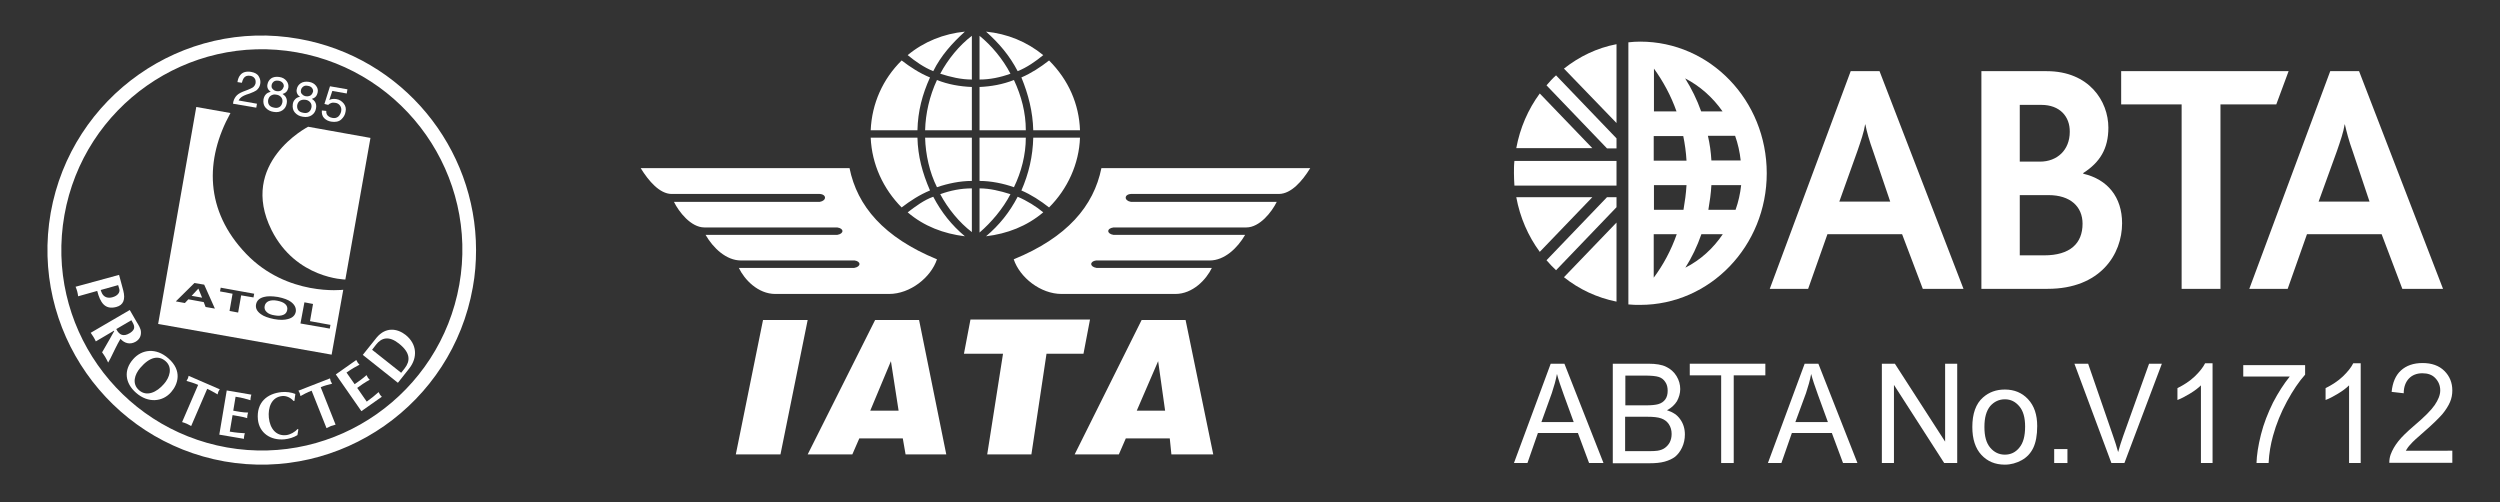
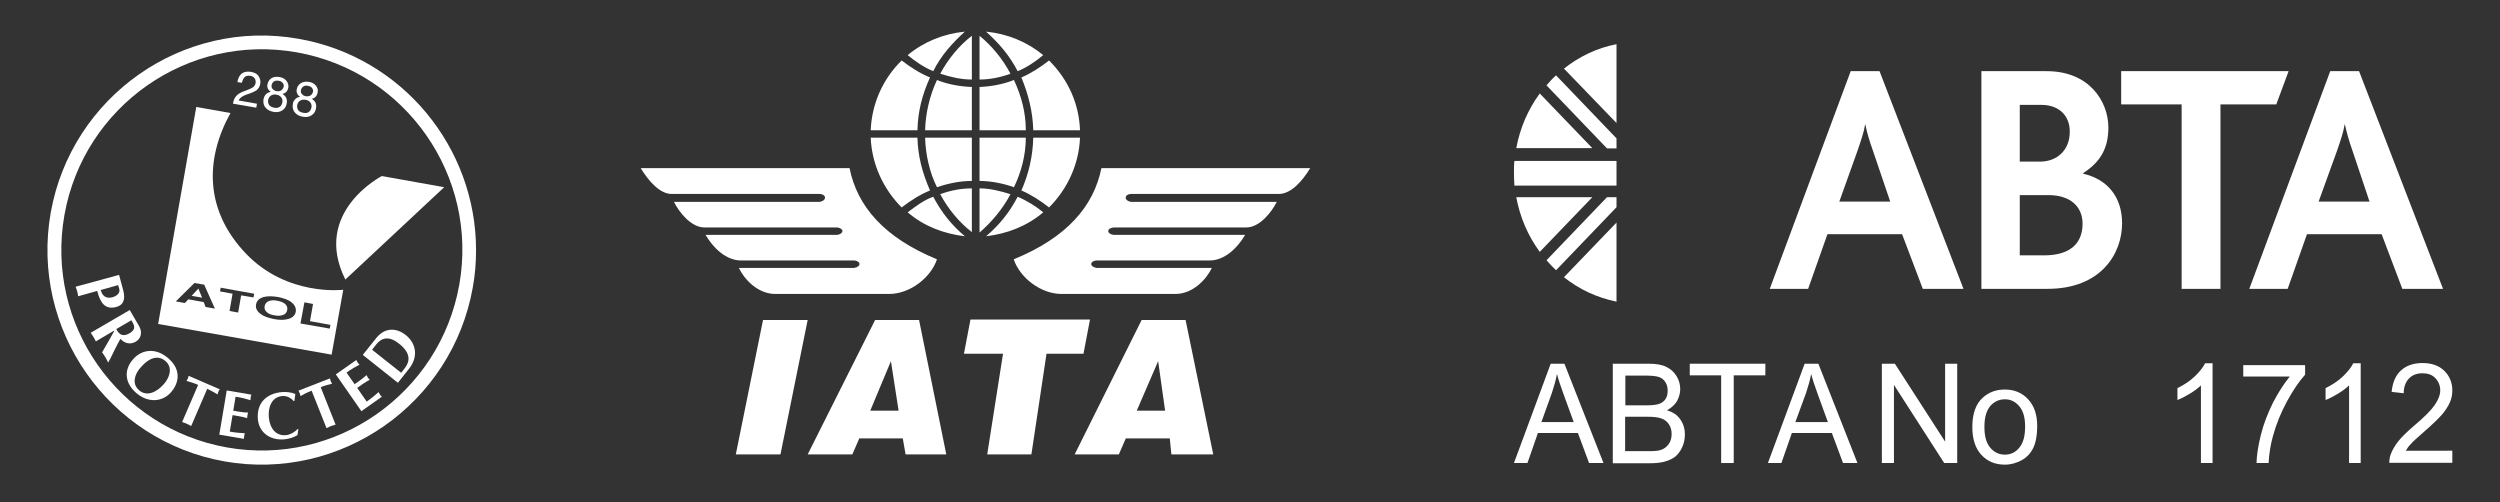
<svg xmlns="http://www.w3.org/2000/svg" version="1.1" id="Layer_1" x="0px" y="0px" viewBox="0 0 1075 216" style="enable-background:new 0 0 1075 216;" xml:space="preserve">
  <rect x="0" y="0" width="1075" height="216" fill="#333333" stroke="none" />
  <style type="text/css">
	.st0{fill:#FFFFFF;}
</style>
  <g>
    <path class="st0" d="M695.1,63.8v-4.3l-26-27.1c-1.5,1.3-2.8,2.8-4.1,4.3L691,63.8H695.1z" />
    <path class="st0" d="M662.1,40.2c-5,6.8-8.5,14.8-10.1,23.5h32.7L662.1,40.2z" />
    <path class="st0" d="M695.1,52.9V19c-8.4,1.6-16,5.3-22.6,10.5L695.1,52.9z" />
    <g>
      <path class="st0" d="M651,199.1l15.8-42.7h5.9l16.8,42.7h-6.2l-4.8-12.9h-17.2l-4.5,12.9H651z M662.8,181.5h13.9l-4.3-11.8    c-1.3-3.6-2.3-6.5-2.9-8.9c-0.5,2.7-1.3,5.5-2.2,8.2L662.8,181.5z" />
      <path class="st0" d="M693.5,199.1v-42.7h15.4c3.1,0,5.7,0.4,7.5,1.3c1.9,0.9,3.4,2.2,4.5,4c1.1,1.8,1.6,3.7,1.6,5.6    c0,1.8-0.5,3.5-1.4,5.2c-1,1.6-2.4,2.9-4.3,3.9c2.5,0.8,4.4,2,5.7,3.9c1.3,1.8,2,4,2,6.5c0,2-0.4,3.9-1.2,5.6c-0.8,1.7-1.8,3-3,4    c-1.2,0.9-2.7,1.6-4.5,2.1c-1.8,0.5-4,0.7-6.6,0.7H693.5z M698.9,174.3h8.9c2.4,0,4.1-0.2,5.2-0.5c1.4-0.4,2.4-1.1,3.1-2.1    s1-2.2,1-3.7c0-1.4-0.3-2.7-1-3.7c-0.7-1.1-1.6-1.8-2.8-2.2c-1.2-0.4-3.3-0.6-6.2-0.6h-8.2V174.3z M698.9,194h10.2    c1.8,0,3-0.1,3.7-0.2c1.2-0.2,2.3-0.6,3.1-1.2s1.5-1.3,2.1-2.4c0.5-1,0.8-2.2,0.8-3.6c0-1.6-0.4-3-1.2-4.2c-0.8-1.2-1.9-2-3.3-2.5    c-1.4-0.5-3.4-0.7-6-0.7h-9.5V194z" />
    </g>
    <g>
      <path class="st0" d="M740.1,199.1v-37.7h-13.5v-5h32.5v5h-13.6v37.7H740.1z" />
      <path class="st0" d="M760.2,199.1l15.8-42.7h5.9l16.8,42.7h-6.2l-4.8-12.9h-17.2l-4.5,12.9H760.2z M772,181.5H786l-4.3-11.8    c-1.3-3.6-2.3-6.5-2.9-8.9c-0.5,2.7-1.3,5.5-2.2,8.2L772,181.5z" />
    </g>
    <g>
      <path class="st0" d="M809.2,199.1v-42.7h5.6l21.6,33.5v-33.5h5.2v42.7h-5.6l-21.6-33.6v33.6H809.2z" />
    </g>
    <g>
      <path class="st0" d="M848.1,183.6c0-5.7,1.5-10,4.6-12.7c2.6-2.3,5.7-3.4,9.4-3.4c4.1,0,7.4,1.4,10,4.2c2.6,2.8,3.9,6.6,3.9,11.5    c0,4-0.6,7.1-1.7,9.4c-1.1,2.3-2.8,4.1-5,5.3s-4.6,1.9-7.2,1.9c-4.2,0-7.5-1.4-10.1-4.2C849.4,192.8,848.1,188.8,848.1,183.6z     M853.3,183.6c0,4,0.8,6.9,2.5,8.9c1.7,2,3.8,3,6.3,3c2.5,0,4.6-1,6.2-3c1.7-2,2.5-5,2.5-9.1c0-3.8-0.8-6.7-2.5-8.7    c-1.7-2-3.7-3-6.2-3c-2.5,0-4.6,1-6.3,2.9C854.1,176.7,853.3,179.6,853.3,183.6z" />
-       <path class="st0" d="M883.3,199.1v-6h5.7v6H883.3z" />
    </g>
    <g>
-       <path class="st0" d="M907.9,199.1L892,156.4h5.9l10.7,31c0.9,2.5,1.6,4.8,2.2,7c0.6-2.3,1.4-4.7,2.2-7l11.1-31h5.5l-16.1,42.7    H907.9z" />
      <path class="st0" d="M951.4,199.1h-5v-33.4c-1.2,1.2-2.8,2.4-4.8,3.6s-3.7,2.1-5.3,2.7v-5.1c2.8-1.4,5.3-3,7.4-5    c2.1-2,3.6-3.9,4.5-5.7h3.2V199.1z" />
      <path class="st0" d="M964.6,162v-5h26.6v4.1c-2.6,2.9-5.2,6.7-7.8,11.5c-2.6,4.8-4.6,9.7-6,14.8c-1,3.6-1.7,7.5-1.9,11.7h-5.2    c0.1-3.4,0.7-7.4,1.9-12.2s3-9.3,5.2-13.8c2.3-4.4,4.7-8.1,7.2-11.2H964.6z" />
      <path class="st0" d="M1015.1,199.1h-5v-33.4c-1.2,1.2-2.8,2.4-4.8,3.6s-3.7,2.1-5.3,2.7v-5.1c2.8-1.4,5.3-3,7.4-5    c2.1-2,3.6-3.9,4.5-5.7h3.2V199.1z" />
      <path class="st0" d="M1054.5,194v5h-27.1c0-1.3,0.2-2.5,0.6-3.6c0.7-1.9,1.8-3.8,3.3-5.7s3.7-4,6.6-6.5c4.5-3.8,7.5-6.8,9-9    s2.4-4.3,2.4-6.3c0-2.1-0.7-3.8-2.1-5.3s-3.3-2.1-5.6-2.1c-2.4,0-4.4,0.8-5.8,2.3s-2.2,3.6-2.2,6.3l-5.2-0.6c0.4-4,1.7-7.1,4-9.2    c2.3-2.1,5.4-3.2,9.3-3.2c3.9,0,7.1,1.1,9.4,3.4c2.3,2.3,3.4,5.1,3.4,8.4c0,1.7-0.3,3.4-1,5s-1.8,3.4-3.3,5.2    c-1.6,1.8-4.1,4.3-7.8,7.5c-3,2.6-5,4.4-5.8,5.4c-0.9,0.9-1.6,1.9-2.1,2.8H1054.5z" />
    </g>
-     <path class="st0" d="M724.7,115.1c2.8-4.4,5.1-9.2,6.9-14.4h9.2C736.7,106.8,731.2,111.8,724.7,115.1 M711.1,119.4v-18.7h9.9   C718.6,107.6,715.2,113.9,711.1,119.4L711.1,119.4z M720.9,47.9h-9.7V29.5C715.1,34.9,718.5,41.1,720.9,47.9 M740.7,47.9h-9.2   c-1.8-5.1-4.2-9.9-6.9-14.2C731,37,736.5,41.9,740.7,47.9 M735.9,69c-0.2-3.6-0.7-7.2-1.5-10.6h11.7c1.2,3.4,2,6.9,2.4,10.6H735.9z    M735.9,79.6h12.8c-0.4,3.7-1.2,7.2-2.4,10.6h-11.7C735.2,86.7,735.7,83.2,735.9,79.6 M711.1,69V58.5h12.7c0.7,3.4,1.2,7,1.4,10.6   H711.1z M725.2,79.6c-0.2,3.6-0.7,7.1-1.3,10.6h-12.7V79.6H725.2z M705.3,17.9c-1.7,0-3.4,0.1-5.1,0.3v9.1v100v3.6   c1.7,0.2,3.4,0.2,5.1,0.2c30,0,54.4-25.3,54.4-56.6C759.7,43.2,735.4,17.9,705.3,17.9" />
    <path class="st0" d="M880.9,83.9h-12.4v25.9H879c11.1,0,16.5-5.1,16.5-13.6C895.5,88.8,890.2,83.9,880.9,83.9 M877.8,45.1h-9.3   v24.4h8.7c7.4,0,12.8-5,12.8-12.8C890.1,50.1,885.7,45.1,877.8,45.1 M880.5,124.2H852V30.6h28.1c18.2,0,26.5,12.9,26.5,24.3   c0,9-3.6,14.9-10.8,19.5v0.3c10.4,2.4,16.7,10,16.7,21.3C912.5,109.3,903.2,124.2,880.5,124.2" />
    <polygon class="st0" points="978.8,44.9 954.8,44.9 954.8,124.2 938.1,124.2 938.1,44.9 912.1,44.9 912.1,30.6 984.1,30.6  " />
    <path class="st0" d="M805.5,65.2c-1.7-4.7-2.8-8.6-3.4-11.7H802c-0.5,3.3-1.8,7-3.3,11.4l-7.8,21.8h21.9L805.5,65.2z M826.8,124.2   l-8.9-23.5h-32.1l-8.3,23.5h-16.5l34.8-93.6h12.4l36.1,93.6H826.8z" />
    <path class="st0" d="M1011.7,65.2c-1.7-4.7-2.7-8.6-3.4-11.7h-0.1c-0.5,3.3-1.8,7-3.3,11.4L997,86.7h21.9L1011.7,65.2z M1033,124.2   l-8.9-23.5H992l-8.3,23.5h-16.5l34.8-93.6h12.4l36.1,93.6H1033z" />
    <path class="st0" d="M695.1,84.8v4.3l-26,27.1c-1.5-1.4-2.8-2.8-4.1-4.3L691,84.8H695.1z" />
    <path class="st0" d="M695.1,69.2h-43.9c-0.2,1.7-0.2,3.5-0.2,5.3c0,1.8,0.1,3.5,0.2,5.3h43.9V69.2z" />
    <path class="st0" d="M672.5,119.2c6.5,5.2,14.2,8.8,22.6,10.5v-34L672.5,119.2z" />
    <path class="st0" d="M684.7,84.8H652c1.6,8.7,5.1,16.7,10.1,23.5L684.7,84.8z" />
    <path class="st0" d="M421.2,100c5.1-4.4,10.1-10.3,13.3-16.5c-4.4-1.4-8.9-2.5-13.3-2.5V100z M417.9,99.8   c-5.4-4.1-10.3-10.1-13.6-16.3c4.4-1.6,8.9-2.5,13.6-2.5V99.8z M421.2,15.4c5.1,4.1,10.1,10.1,13.3,16.3c-4.4,1.6-8.9,2.5-13.3,2.5   V15.4z M417.9,15.4c-5.4,4.1-10.3,10.1-13.6,16.3c4.4,1.4,8.9,2.5,13.6,2.5V15.4z M421.2,77.8V59.2h19.9c0,7.3-1.9,14.7-5.1,21.3   C431.5,78.9,426.1,77.8,421.2,77.8 M464.4,59.2h-20.1c-0.2,8-1.9,15.4-5.1,22.7c4.2,1.8,8.2,4.4,11.9,7.3   C459.1,81.2,464,70.4,464.4,59.2 M448.6,91.3c-3-2.5-7-5-11-6.7c-3.5,6.7-7.9,12.2-13.6,17C433.1,100.5,441.5,97.3,448.6,91.3    M417.9,77.8V59.2h-20.1c0.2,7.3,1.9,14.9,5.1,21.3C407.6,78.9,412.8,77.8,417.9,77.8 M374.4,59.2h20.1c0.2,8,2.1,15.1,5.4,22.7   c-4.4,1.8-8.4,4.4-12.2,7.3C379.8,81.2,374.9,70.7,374.4,59.2 M390.3,91.3c3.3-2.5,7-5.3,11-6.7c3.5,6.7,7.9,12.2,13.6,17   C405.8,100.5,397.3,97.3,390.3,91.3 M421.2,37.4V56h19.9c0-7.6-1.9-14.7-5.1-21.6C431.2,36.3,426.1,37.2,421.2,37.4 M464.4,56   h-20.1c-0.2-8-2.1-15.4-5.1-22.7c4.2-1.8,8.2-4.4,11.9-7.3C459.5,34.4,464,44.8,464.4,56 M448.6,23.7c-3.3,2.7-7,5.3-11,6.9   c-3.5-6.7-7.9-11.9-13.6-17C433.1,14.5,441.5,17.9,448.6,23.7 M417.9,37.4V56h-20.1c0.2-7.3,1.9-14.7,5.1-21.6   C407.6,36.3,412.8,37.2,417.9,37.4 M374.4,56h20.1c0.2-8.3,2.1-15.4,5.4-22.7c-4.4-1.8-8.4-4.4-12.2-7.3   C379.6,34,374.9,44.5,374.4,56 M390.3,23.7c3.3,2.7,7,5.3,11,6.9c3.3-6.7,8.2-12.1,13.6-17C405.8,14.5,397.3,17.9,390.3,23.7    M275.5,72.3h89.8c3.3,16.3,14.7,29.8,37.6,39.2c-2.6,7.8-11.5,14.9-20.6,14.9h-48.9c-7.5,0-13.3-6.2-15.7-11.2h49.6   c3-0.5,3-2.8,0.2-3.2h-48.9c-6.3,0-11.9-5.3-15.2-11h56.6c3-0.5,3-2.8,0-3.2h-57.1c-5.8,0-11-6.7-13.1-11h62.7c3-0.5,3-3.2,0-3.4   h-63.8C283.7,83.3,279,78,275.5,72.3 M563.4,72.3h-89.8c-3.3,16.3-14.7,29.8-37.7,39.2c2.6,7.8,11.5,14.9,20.6,14.9h48.9   c7.5,0,13.3-6.2,15.7-11.2h-49.6c-3-0.5-3-2.8-0.2-3.2h48.9c6.3,0,11.9-5.3,15.2-11h-56.6c-3-0.5-3-2.8,0-3.2h57.1   c5.8,0,11-6.7,13.1-11h-62.7c-3-0.5-3-3.2,0-3.4H550C555.2,83.3,559.9,78,563.4,72.3 M462.1,195.4l28.8-57.8h18.9l11.9,57.8h-18   l-0.7-6.9h-18.9l-3,6.9H462.1z M488.8,176.6h12.2l-3-21.3L488.8,176.6z M424.5,195.4l6.8-43.3h-16.8l2.8-14.7h51.4l-2.8,14.7H450   l-6.5,43.3H424.5z M347.3,195.4l29-57.8h18.9l11.7,57.8h-17.5l-1.2-6.9h-18.7l-3,6.9H347.3z M374.2,176.6h12.2l-3.3-21.3   L374.2,176.6z M316.4,195.4l11.7-57.8h19.2l-11.7,57.8H316.4z" />
-     <path class="st0" d="M148.5,120.2c0,0-21.2-0.3-31.7-21.2c-14.5-29,15.7-44.5,15.7-44.5l26.8,4.8L148.5,120.2z" />
+     <path class="st0" d="M148.5,120.2c-14.5-29,15.7-44.5,15.7-44.5l26.8,4.8L148.5,120.2z" />
    <path class="st0" d="M21.8,91.5c-8.8,50.1,24.7,98,74.7,106.9c50,8.8,97.9-24.7,106.8-74.8c1-5.4,1.4-10.8,1.4-16.1   c0-43.9-31.5-82.9-76.2-90.8C78.6,7.8,30.7,41.4,21.8,91.5 M97.6,192.4c-46.8-8.3-78.2-53.1-69.9-99.9c8.3-46.9,53.1-78.3,99.9-70   c46.8,8.3,78.2,53.1,69.9,99.9S144.4,200.7,97.6,192.4" />
    <path class="st0" d="M33.6,127.4c-0.1-0.7-0.2-1.4-0.4-2.1c-0.2-0.7-0.4-1.3-0.7-2l18.7-5.1l1.8,6.7c1,3.8,0.1,6.3-3,7.1   c-4.9,1.3-6.9-1.9-8.2-6.9L33.6,127.4z M43.3,124.7c0.2,0.6,0.4,1.2,0.7,1.7c1,1.6,2.7,1.9,4.4,1.4c2.2-0.6,3.3-2.1,2.9-3.5   l-0.5-1.7L43.3,124.7z" />
    <path class="st0" d="M55.8,133.3l3,5.2c0.7,1.1,1.8,2.9,1.8,4.2c0.1,1.8-0.6,3.2-2.2,4.2c-2.4,1.4-4.8,0.8-6.6-1.2   c-1.6,2.7-2.9,5.6-4.3,8.4l-1,1.8c-0.4-0.8-0.7-1.5-1.2-2.3c-0.4-0.7-0.9-1.4-1.4-2.1l3.4-5.9c0.4-0.8,1.2-2.1,1.8-3.2l-0.1-0.2   l-7.8,4.6c-0.3-0.6-0.6-1.3-1-1.9c-0.4-0.6-0.8-1.2-1.2-1.8L55.8,133.3z M50,141.5c1.3,2.7,3.2,3.3,5.7,1.8   c0.3-0.2,0.7-0.4,1.1-0.8c1.8-1.6,0.5-3.3-0.3-4.8L50,141.5z" />
    <path class="st0" d="M58.5,168.9c-4.7-4.1-5.5-9.7-1.2-14.5c3.7-4.2,9.8-5,15.1-0.3c6.1,5.3,4.1,11.2,1.2,14.5   C70,172.8,63.7,173.5,58.5,168.9 M60.3,158.2c-2.4,2.8-3.7,6.8-0.5,9.6c3.3,2.9,7.6,0.9,10.7-2.7c2.4-2.7,3.9-7,0.7-9.8   C68.2,152.7,64.4,153.4,60.3,158.2" />
    <path class="st0" d="M82.2,183.2c-0.6-0.3-1.2-0.7-1.9-1c-0.7-0.3-1.3-0.5-2-0.7l6.9-16c-1.8-0.8-3.6-1.3-5-1.7   c0.2-0.3,0.4-0.7,0.6-1.1c0.2-0.4,0.2-0.8,0.3-1.1l13.4,5.8c-0.2,0.3-0.4,0.7-0.6,1c-0.2,0.4-0.2,0.8-0.3,1.2   c-1.5-0.8-2.9-1.7-4.5-2.4L82.2,183.2z" />
    <path class="st0" d="M108.1,169.7c-0.1,0.4-0.3,0.8-0.3,1.2c-0.1,0.4-0.1,0.8-0.1,1.2c-1.7-0.5-3.5-1.1-6.4-1.5l-1,6l2.9,0.5   c1.3,0.2,2.4,0.3,3.5,0.3c-0.1,0.4-0.3,0.8-0.3,1.2c-0.1,0.4-0.1,0.8-0.1,1.2c-1-0.3-2.1-0.6-3.4-0.8l-2.9-0.5l-1.2,7.1   c2.9,0.5,4.8,0.6,6.5,0.7c-0.1,0.4-0.3,0.8-0.3,1.2c-0.1,0.4-0.1,0.8-0.1,1.2l-10.6-1.8l3.2-19L108.1,169.7z" />
    <path class="st0" d="M128.3,184.6l-0.4,2.5c-1.6,1-3.6,1.6-5.5,1.8c-6,0.6-10.9-2.7-11.5-8.5c-0.7-7.4,4-11.2,10.2-11.8   c1.9-0.2,4.2,0.1,5.9,0.8c-0.2,1-0.2,2-0.4,3l-0.4,0c-1.2-1.4-3.1-2.3-4.9-2.1c-4.7,0.5-6.1,5.1-5.7,9.3c0.5,4.8,3.2,8,7.5,7.5   c1.7-0.2,3.7-1.3,4.8-2.6L128.3,184.6z" />
    <path class="st0" d="M144.3,182.6c-0.7,0.2-1.4,0.4-2,0.6c-0.7,0.3-1.3,0.6-1.9,0.9L134,168c-1.9,0.7-3.5,1.6-4.8,2.3   c-0.1-0.4-0.2-0.8-0.3-1.2c-0.1-0.4-0.4-0.7-0.6-1.1l13.6-5.3c0.1,0.4,0.2,0.8,0.3,1.2c0.2,0.4,0.4,0.7,0.6,1.1   c-1.6,0.4-3.3,0.8-4.9,1.5L144.3,182.6z" />
    <path class="st0" d="M153.2,154.8c0.2,0.4,0.4,0.8,0.6,1.1c0.2,0.3,0.5,0.6,0.8,0.9c-1.5,0.8-3.2,1.7-5.6,3.4l3.5,5l2.4-1.7   c1-0.7,1.9-1.5,2.7-2.2c0.2,0.4,0.4,0.8,0.6,1.1c0.2,0.3,0.5,0.6,0.8,0.9c-0.9,0.5-2,1.1-3,1.8l-2.4,1.7l4.1,5.9   c2.3-1.7,3.8-2.9,5.1-4.1c0.2,0.4,0.4,0.8,0.6,1.1c0.2,0.3,0.5,0.6,0.8,0.9l-8.8,6.2L144.4,161L153.2,154.8z" />
    <path class="st0" d="M162,145.1c3.9-4.6,8.8-3.9,12.4-1.1c5,4,5.2,9.8,1.6,14.4l-4.9,6.2l-15.1-12L162,145.1z M172.5,160.3l1.5-1.9   c2.4-3.1,2.7-6.6-2.5-10.7c-4.2-3.3-7.4-2.6-9.8,0.5l-1.7,2.2L172.5,160.3z" />
    <path class="st0" d="M82.4,127.2l2.9-3.1l1.6,3.9L82.4,127.2z M87.8,122.4l-4.2-0.7l-8,7.9l3.9,0.7l1.5-1.6l6.6,1.2l0.8,2.1l4,0.7   L87.8,122.4z M94.9,123.7l-0.3,1.6l5.4,1l-1.3,7.4l3.7,0.7l1.3-7.4l5.3,0.9l0.3-1.6L94.9,123.7z M114.7,134.2   c-0.8-0.7-1.1-1.6-0.9-2.6c0.2-1,0.8-1.7,1.7-2.1c1-0.4,2.2-0.5,3.7-0.2c1.5,0.3,2.6,0.7,3.4,1.4c0.8,0.7,1.1,1.6,0.9,2.6   c-0.2,1-0.7,1.7-1.7,2.1c-1,0.4-2.2,0.5-3.7,0.2C116.6,135.4,115.4,134.9,114.7,134.2 M125.1,129.8c-1.2-0.9-3.1-1.6-5.6-2.1   c-2.5-0.4-4.6-0.4-6,0c-2,0.5-3.1,1.6-3.4,3.2c-0.3,1.6,0.4,3,2.1,4.2c1.2,0.9,3.1,1.6,5.6,2.1c2.6,0.5,4.6,0.4,6,0   c2-0.5,3.1-1.6,3.4-3.2C127.4,132.4,126.7,131,125.1,129.8 M129.2,139.1l12.6,2.2l0.3-1.6l-8.8-1.6l1.3-7.4l-3.7-0.7L129.2,139.1z    M99.1,48.6c-11.1,20.1-11,42,6.7,60.5c17.7,18.5,41.8,15.5,41.8,15.5l-5,27.9L68,139.3L84.4,46L99.1,48.6z" />
    <path class="st0" d="M101.4,41.5c0.6-0.8,1.6-1.5,3.1-2.1l2.1-0.8c1-0.4,1.6-0.7,2.1-1c0.7-0.5,1-1.1,1.2-1.8   c0.1-0.8,0-1.6-0.4-2.1c-0.4-0.6-1.1-1-1.9-1.1c-1.2-0.2-2.2,0.1-2.8,1c-0.3,0.5-0.6,1.1-0.8,2l-1.9-0.3c0.2-1.3,0.6-2.3,1.2-3   c1-1.3,2.6-1.7,4.6-1.4c1.7,0.3,2.8,0.9,3.4,2c0.6,1,0.8,2.1,0.6,3.2c-0.2,1.2-0.8,2.1-1.7,2.8c-0.6,0.4-1.5,0.8-2.8,1.3l-1.5,0.5   c-0.7,0.3-1.3,0.5-1.7,0.8c-0.8,0.5-1.3,1.1-1.6,1.7l7.9,1.4l-0.3,1.7l-10-1.7C100.3,43.3,100.8,42.3,101.4,41.5" />
    <path class="st0" d="M121,38.8c0.5-0.4,0.8-0.9,1-1.5c0.1-0.5,0-1.1-0.4-1.6c-0.4-0.5-1-0.9-1.9-1c-0.9-0.1-1.5,0-2,0.4   c-0.5,0.4-0.8,0.9-0.9,1.5c-0.1,0.7,0,1.3,0.5,1.7c0.4,0.5,1,0.8,1.7,0.9C119.8,39.3,120.5,39.2,121,38.8 M120.2,46   c0.6-0.4,1-1,1.2-1.9c0.2-0.9,0-1.7-0.5-2.3c-0.5-0.6-1.2-1-2.1-1.1c-0.9-0.2-1.6,0-2.3,0.4c-0.6,0.4-1,1-1.2,1.9   c-0.1,0.8,0,1.5,0.4,2.1c0.4,0.6,1.1,1,2.2,1.2C118.8,46.5,119.5,46.4,120.2,46 M115.4,38.5c-0.4-0.6-0.6-1.4-0.4-2.2   c0.2-1.1,0.7-1.9,1.6-2.6c0.9-0.6,2.1-0.8,3.5-0.6c1.4,0.2,2.4,0.8,3.1,1.7c0.7,0.9,0.9,1.8,0.8,2.8c-0.2,0.9-0.5,1.6-1.1,2.1   c-0.3,0.3-0.8,0.5-1.4,0.7c0.6,0.4,1,0.8,1.3,1.2c0.5,0.8,0.7,1.7,0.5,2.8c-0.2,1.3-0.8,2.3-1.8,3c-1,0.7-2.3,1-3.9,0.7   c-1.4-0.2-2.5-0.8-3.4-1.8c-0.8-0.9-1.1-2.1-0.9-3.6c0.2-0.9,0.5-1.6,1-2.1c0.5-0.6,1.2-0.9,2.1-1.1   C116,39.1,115.6,38.8,115.4,38.5" />
    <path class="st0" d="M133.6,41c0.5-0.4,0.8-0.9,1-1.5c0.1-0.5,0-1.1-0.4-1.6c-0.3-0.5-1-0.9-1.9-1c-0.9-0.2-1.5,0-2,0.4   c-0.5,0.4-0.8,0.9-0.9,1.5c-0.1,0.7,0,1.3,0.5,1.7c0.4,0.5,1,0.8,1.7,0.9C132.4,41.5,133.1,41.3,133.6,41 M132.7,48.2   c0.6-0.4,1-1,1.2-1.9c0.2-0.9,0-1.7-0.5-2.3c-0.5-0.6-1.2-1-2.1-1.1c-0.9-0.1-1.6,0-2.3,0.4c-0.6,0.4-1,1-1.2,1.9   c-0.1,0.8,0,1.5,0.4,2.1c0.4,0.6,1.1,1,2.2,1.2C131.4,48.7,132.1,48.6,132.7,48.2 M128,40.6c-0.4-0.6-0.6-1.4-0.4-2.2   c0.2-1.1,0.7-1.9,1.7-2.6c0.9-0.6,2.1-0.8,3.5-0.6c1.4,0.2,2.4,0.8,3.1,1.7c0.7,0.9,0.9,1.8,0.7,2.8c-0.2,0.9-0.5,1.6-1.1,2.1   c-0.3,0.3-0.8,0.5-1.4,0.7c0.6,0.4,1,0.8,1.3,1.2c0.5,0.8,0.7,1.7,0.5,2.8c-0.2,1.3-0.8,2.3-1.8,3c-1,0.7-2.3,1-3.9,0.7   c-1.4-0.2-2.5-0.8-3.4-1.8c-0.8-0.9-1.1-2.1-0.9-3.6c0.1-0.9,0.5-1.6,1-2.1c0.5-0.6,1.2-0.9,2.1-1.1C128.6,41.3,128.2,41,128,40.6" />
-     <path class="st0" d="M140.3,47.7c-0.1,1.1,0.3,1.9,1.1,2.4c0.4,0.3,0.9,0.5,1.5,0.6c1.1,0.2,1.9,0,2.6-0.6c0.6-0.6,1-1.3,1.2-2.2   c0.2-1,0-1.8-0.5-2.5c-0.5-0.7-1.2-1.1-2.1-1.2c-0.6-0.1-1.2-0.1-1.7,0.1c-0.5,0.2-0.9,0.4-1.3,0.8l-1.6-0.4l2.4-7.6l7.5,1.3   l-0.3,1.8l-6.2-1.1l-1.3,3.9c0.4-0.2,0.7-0.3,1.1-0.4c0.6-0.1,1.2-0.1,1.9,0c1.3,0.2,2.4,0.9,3.2,1.9c0.8,1,1.1,2.2,0.8,3.5   c-0.2,1.4-0.9,2.5-1.9,3.4c-1,0.9-2.5,1.2-4.3,0.9c-1.2-0.2-2.2-0.7-3-1.5c-0.8-0.8-1.1-1.9-1-3.3L140.3,47.7z" />
  </g>
</svg>